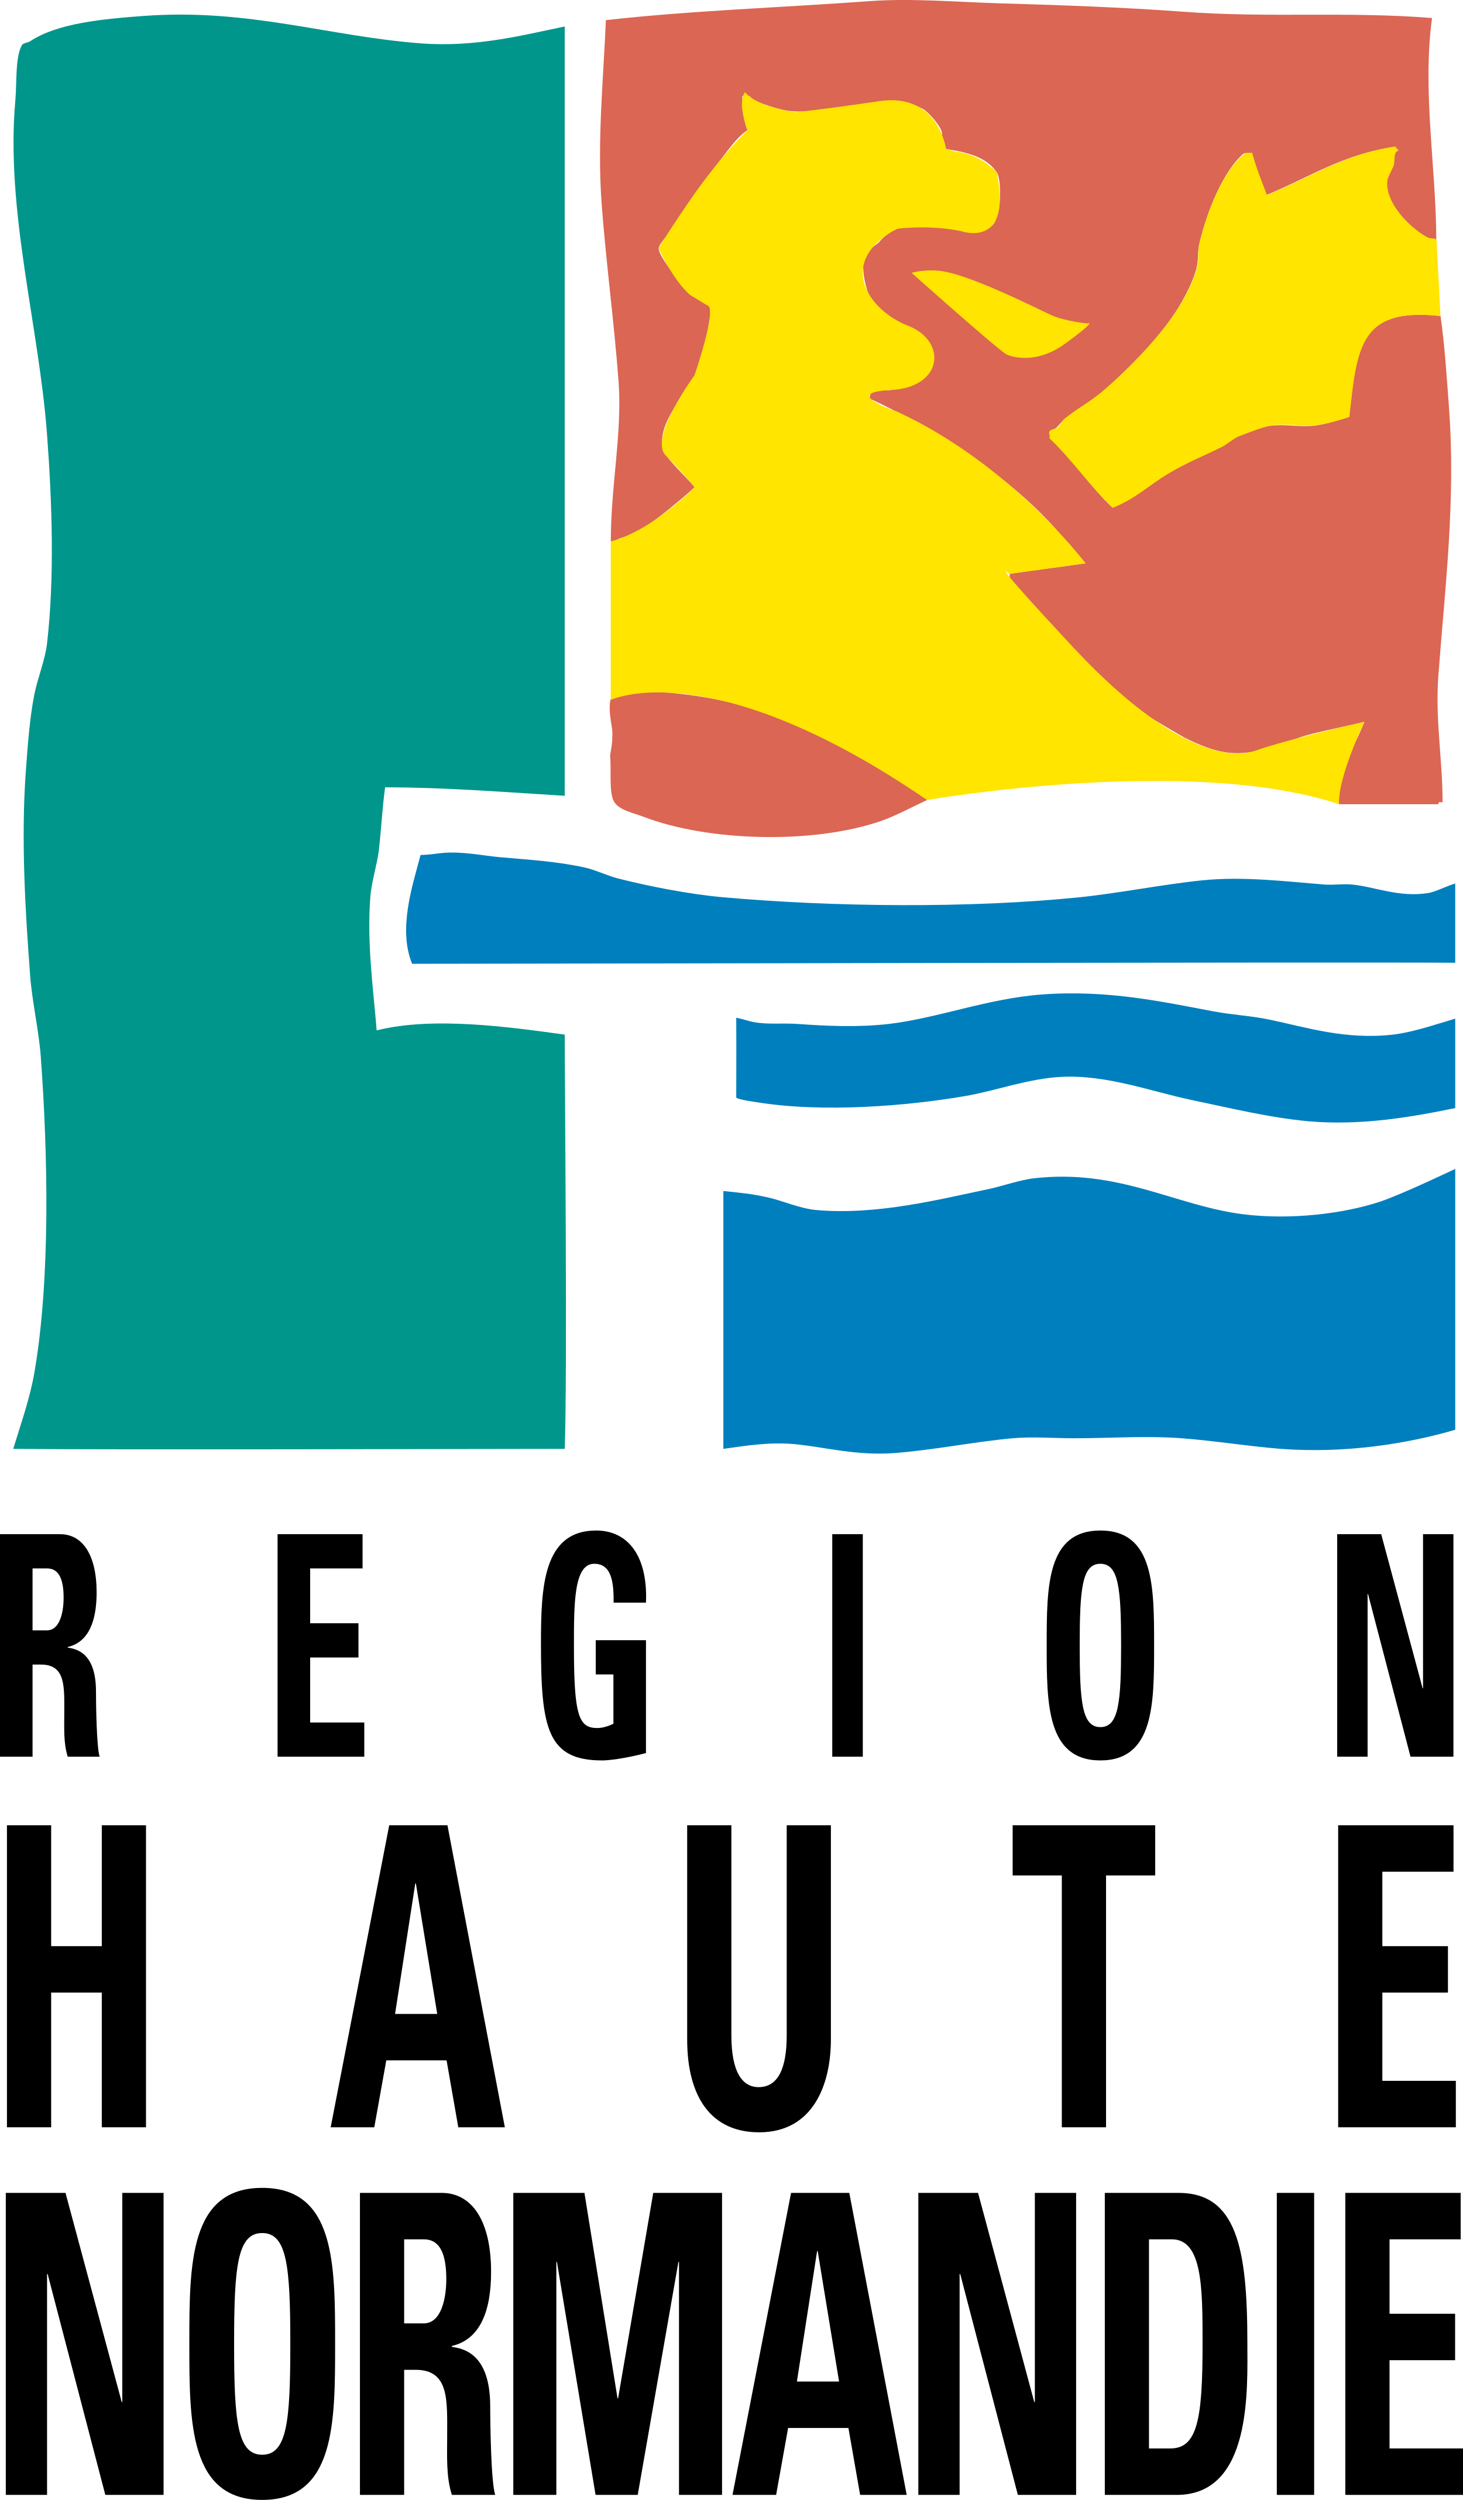
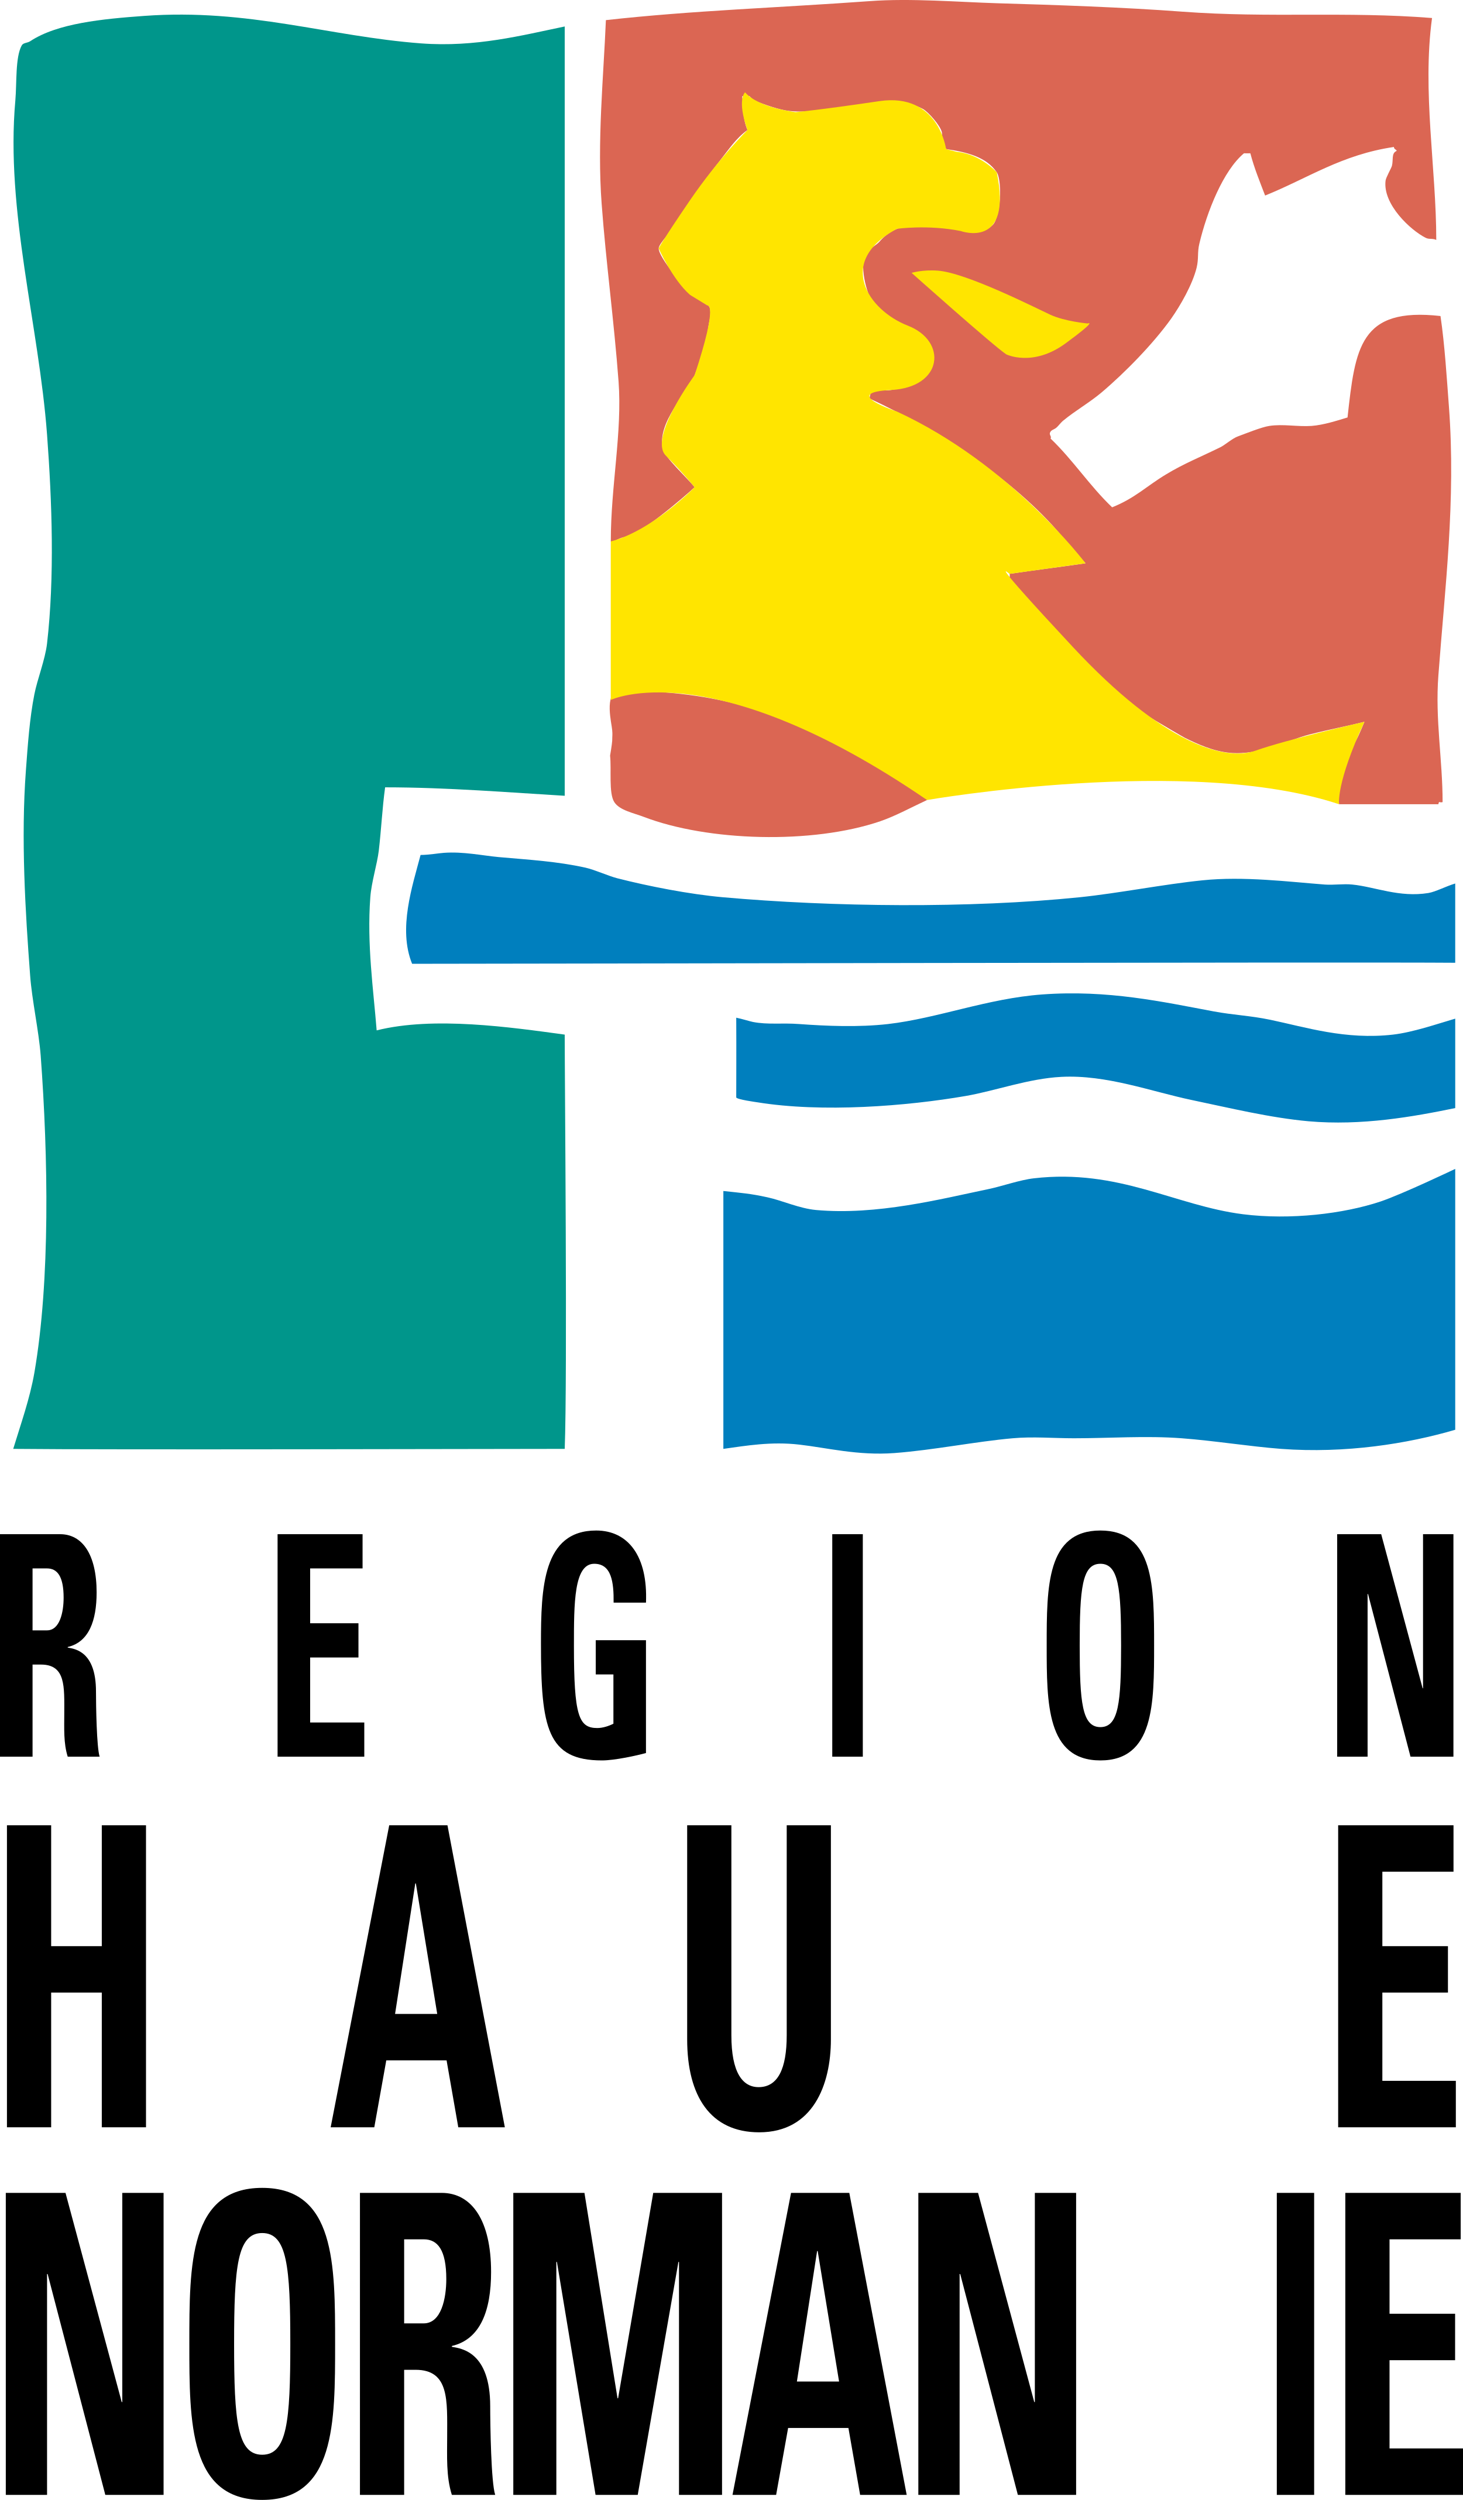
<svg xmlns="http://www.w3.org/2000/svg" version="1.1" id="Calque_1" width="431.125" height="736.507" viewBox="0 0 431.125 736.507" style="overflow:visible;enable-background:new 0 0 431.125 736.507;" xml:space="preserve">
  <path style="fill:#007FBE;" d="M428.834,344.372c0,6.159,0,58.697,0,76.855c-13.988,4.11-32.273,7.045-51.336,5.629  c-9.281-0.711-19.791-2.417-29.271-3.122c-10.468-0.796-21.268,0-31.754,0c-5.955,0-12.138-0.542-18.056,0  c-10.878,0.958-23.311,3.489-34.864,4.357c-10.764,0.802-19.93-1.573-28.023-2.489c-8.275-0.952-15.588,0.313-22.366,1.254  c0-25.318,0-50.673,0-75.973c5.529,0.606,7.883,0.741,13.029,1.869c4.255,0.916,9.378,3.291,14.32,3.736  c17.917,1.597,36.498-3.191,51.059-6.229c3.579-0.753,9.063-2.661,13.077-3.11c25.041-2.902,41.675,8.055,61.642,10.583  c13.945,1.754,29.675-0.135,40.475-3.733C413.164,351.861,428.834,344.372,428.834,344.372" />
  <path style="fill:#007FBE;" d="M307.131,292.98c19.388-1.422,35.456,2.176,50.444,4.979c6.111,1.13,10.751,1.229,16.809,2.495  c10.431,2.179,22.087,5.955,36.117,4.357c5.853-0.681,12.753-3.067,18.334-4.704c0,8.591,0,18.643,0,26.345  c-12.392,2.549-27.578,5.271-43.248,3.887c-11.354-1.03-23.154-3.911-34.243-6.226c-12.18-2.549-25.24-7.548-38.608-6.852  c-9.606,0.488-19.339,4.086-28.017,5.605c-17.568,3.037-42.458,4.999-61.647,1.868c0,0-6.114-0.826-6.114-1.443  c0-7.461,0.056-12.644,0-23.462c1.829,0.371,3.684,0.992,4.872,1.245c4.436,0.876,8.601,0.235,13.7,0.624  c7.942,0.582,17.434,0.988,26.149,0C276.335,300.001,291.046,294.146,307.131,292.98" />
  <path style="fill:#007FBE;" d="M130.782,251.26c5.722-0.425,11.306,0.795,16.193,1.248c9.399,0.832,17.119,1.262,25.526,3.109  c2.664,0.588,6.714,2.432,9.341,3.116c9.263,2.371,21.229,4.709,31.134,5.604c32.442,2.881,72.658,3.327,105.232,0  c11.341-1.166,24.649-3.815,36.111-4.981c12.12-1.266,25.626,0.446,36.112,1.247c2.627,0.19,5.448-0.277,8.099,0  c6.689,0.678,13.85,3.888,22.414,2.486c2.164-0.371,5.044-1.938,7.889-2.796c0.012,8.127,0,15.823,0,23.353  c-28.542-0.247-278.162,0.302-307.391,0.302c-4.201-10.33,0.1-22.956,2.495-32.065C126.325,251.884,129.287,251.36,130.782,251.26" />
  <path style="fill:#DB6653;" d="M182.276,203.315c3.852-1.085,10.137,0.389,13.075,0.624c26.833,2.004,44.287,10.854,62.886,21.169  c2.38,1.326,4.538,1.714,6.852,3.116c1.422,0.856,2.917,2.838,4.357,3.733c0.838,0.524,2.411,0.566,3.116,1.248  c0.579,0.561,0,1.886,0.626,2.492c-4.338,2.001-9.196,4.665-13.704,6.226c-20.177,6.906-50.98,5.93-69.734-1.245  c-3.038-1.166-7.148-1.925-8.721-4.357c-1.708-2.63-0.796-9.633-1.248-13.702c0,0,0.548-3.191,0.623-4.357  c0.018-1.777,0.124-1.666,0-3.116C180.27,213.084,177.955,204.499,182.276,203.315" />
  <path style="fill:#DB6653;" d="M256.375,0.327c12.004-0.895,26.348,0.292,37.354,0.624c17.297,0.506,37.376,1.184,54.794,2.495  C374.154,5.351,396.742,3.302,422,5.309c-2.941,21.654,1.248,44.284,1.248,65.377c-1.176-0.542-2.067-0.09-3.116-0.621  c-4.423-2.218-12.668-9.826-11.83-16.811c0.097-0.949,1.633-3.58,1.869-4.358c0.464-1.754-0.175-3.658,1.247-4.357  c0.596-0.313-0.801-0.524-0.626-1.245c-15.465,2.275-25.312,9.2-37.981,14.316c-1.501-3.926-3.194-8.019-4.357-12.448  c-0.102,0-1.874,0.018-1.874,0c-6.087,5.065-10.908,17.158-13.15,26.629c-0.639,2.666-0.139,4.275-0.796,7.054  c-1.217,4.942-4.743,11.113-7.545,15.082c-5.255,7.355-13.626,15.91-20.515,21.729c-3.622,3.038-7.605,5.252-11.27,8.272  c-0.748,0.597-1.428,1.627-2.139,2.178c-0.735,0.524-1.44,0.567-1.754,1.386c-0.253,0.642,0.555,1.136,0.169,1.706  c6.629,6.325,11.498,13.922,18.152,20.265c6.815-2.739,10.088-6.213,15.814-9.658c5.37-3.27,10.366-5.213,16.188-8.097  c1.229-0.624,3.507-2.585,4.978-3.11c2.591-0.955,7.087-2.784,9.341-3.116c4.074-0.624,8.329,0.289,12.458,0  c3.562-0.271,7.612-1.594,10.583-2.489c2.278-20.605,3.622-32.553,27.397-29.886c1.26,8.522,1.851,18.331,2.49,26.771  c2.06,27.611-1.182,53.258-3.111,79.079c-0.988,13.018,1.242,24.809,1.242,37.362c-1.013,0.271-1.031-0.53-1.242,0.617  c-9.787,0-19.501,0-29.266,0c-0.644-8.129,1.917-13.258,5.045-18.884c1.013-1.847,2.14-4.776,2.429-5.394  c-5.412,1.338-10.33,2.233-16.188,3.733c-6.738,1.709-14.44,6.226-23.534,5.394c-4.882-0.47-9.499-2.591-13.133-4.381  c-0.698-0.347-6.821-3.957-8.594-5.023c-16.132-9.769-26.932-23.112-38.8-37.085h-1.247v-1.248c-0.308-0.874-2.82-1.633-3.11-2.492  c-0.253-0.696,0.29-1.844,0-2.486c7.684-1.148,14.748-1.989,22.414-3.116c0,0-5.184-5.882-7.148-8.22  c-13.873-16.48-36.256-30.938-56.589-40.373c0.253-0.139,0.234-1.654,0.626-1.871c1.38-0.838,3.959-0.241,5.822-0.594  c3.677-0.702,6.75-1.485,9.281-3.375c2.001-1.537,3.478-2.938,3.242-6.813c-0.253-3.987-16.248-12.626-16.88-13.473  c-2.043-2.703-4.852-10.411-3.55-15.877c0.325-1.419,3.519-3.08,4.375-4.05c6.044-7.121,14.584-4.842,22.22-3.733  c4.237,0.624,8.407,1.47,11.204-1.245c1.361-1.347,1.222-3.501,1.868-5.605c0.555-1.877,0.555-8.214-0.626-9.959  c-2.99-4.42-8.462-5.9-14.94-6.852c-0.15-0.684-1.163-0.992-1.247-1.245c-0.411-1.148,0.252-2.567,0-3.734  c-0.446-1.934-3.966-5.957-5.604-6.852c-9.631-5.258-26.964,1.89-39.229,0.624c-3.11-0.335-7.449-1.908-10.583-3.116l-1.248-1.247  c-1.105-0.29-1.099,0.265-2.19-0.006c0.624,4.61,0.093,6.295,1.573,9.974c-3.357,2.362-5.642,5.9-8.221,9.158  c-4.71,5.942-9.027,12.349-12.955,18.86c-0.813,1.344-4.942,5.373-4.978,6.849c-0.063,2.667,7.979,12.12,10.583,14.316  c0.895,0.76,4.041,1.938,4.43,3.104c0.623,1.853-0.227,4.457-0.32,5.352c-0.723,5.583-2.26,9.974-4.11,14.587  c-2.16,5.334-11.264,14.012-9.338,21.792c0.624,2.549,7.259,8.561,9.338,11.207c-2.739,2.586-16.645,14.527-20.379,14.684  c-1.708,0.054-3.058,1.411-4.323,1.296c0-16.423,3.398-32.11,2.29-47.114c-1.322-17.685-3.715-35.22-4.98-52.302  c-1.383-18.309,0.56-37.57,1.247-54.171C203.949,3.094,229.617,2.271,256.375,0.327" />
  <path style="fill:#00968B;" d="M42.505,4.685c30.767-2.251,54.403,6.054,81.569,8.097c16.148,1.205,29.732-2.375,42.34-4.981  c0,79.155,0,152.496,0,226.648c-15.471-0.913-34.632-2.492-52.923-2.492c-0.859,6.247-1.094,12.008-1.871,18.68  c-0.488,4.011-2.179,9.32-2.492,13.702c-1.052,13.816,0.918,27.22,1.868,39.224c16.793-4.203,39.46-0.931,55.418,1.248  c0,13.427,0.816,100.688,0,122.046c-22.784,0-133.28,0.313-162.515,0c2.221-7.322,4.881-14.699,6.229-22.426  c4.706-27.222,4.064-63.798,1.868-93.395c-0.566-7.374-2.591-16.423-3.116-23.661c-1.419-18.736-2.739-40.454-1.247-60.399  c0.551-7.449,1.093-15.353,2.495-22.414c0.855-4.399,3.188-10.257,3.733-14.946c2.256-19.614,1.479-41.72,0-61.641  C11.447,95.793,1.603,62.128,4.522,29.593c0.443-5.059-0.036-12.743,1.872-16.188c0.443-0.841,1.633-0.702,2.486-1.248  C16.896,6.845,30.172,5.58,42.505,4.685" />
  <path d="M9.594,480.325h4.261c3.812,0,4.894-5.448,4.894-9.625c0-6.262-1.848-8.624-4.894-8.624H9.594V480.325 M9.594,517.546H0  v-65.552h17.73c6.548,0,10.743,5.997,10.743,17.164c0,8.348-2.287,14.615-8.515,16.073v0.175c2.097,0.368,8.326,1.09,8.326,12.892  c0,4.182,0.189,16.524,1.079,19.249h-9.404c-1.272-3.99-1.019-8.443-1.019-12.704c0-7.81,0.506-14.44-6.861-14.44H9.594V517.546z" />
  <polyline points="81.8,517.546 81.8,451.993 106.843,451.993 106.843,462.076 91.397,462.076 91.397,478.233 105.632,478.233   105.632,488.317 91.397,488.317 91.397,507.469 107.35,507.469 107.35,517.546 81.8,517.546 " />
  <path d="M180.824,472.153c0.069-6.08-0.636-11.444-5.714-11.444c-5.981,0-5.981,11.535-5.981,24.245  c0,20.521,1.401,24.149,6.871,24.149c1.584,0,3.299-0.543,4.764-1.271v-14.524h-5.209v-10.078h14.804v33.232  c-2.604,0.724-9.151,2.182-12.963,2.182c-16.146,0-17.983-9.54-17.983-34.412c0-16.531,0.566-33.321,16.266-33.321  c9.404,0,15.256,7.533,14.681,21.243H180.824" />
  <line style="fill:none;stroke:#000000;stroke-width:9;stroke-miterlimit:10;" x1="249.757" y1="517.546" x2="249.757" y2="451.993" />
  <path d="M330.371,484.773c0-16.802-0.7-24.064-6.1-24.064c-5.405,0-6.099,7.262-6.099,24.064c0,16.797,0.694,24.059,6.099,24.059  C329.671,508.831,330.371,501.57,330.371,484.773 M308.445,484.773c0-17.345,0-33.863,15.826-33.863  c15.826,0,15.826,16.519,15.826,33.863c0,17.164,0,33.87-15.826,33.87C308.445,518.643,308.445,501.937,308.445,484.773z" />
  <polyline points="394.048,517.546 394.048,451.993 407.017,451.993 419.227,497.393 419.348,497.393 419.348,451.993   428.303,451.993 428.303,517.546 415.659,517.546 403.136,469.61 403.009,469.61 403.009,517.546 394.048,517.546 " />
  <polyline points="29.997,573.365 29.997,537.747 43.024,537.747 43.024,626.725 29.997,626.725 29.997,587.045 15.075,587.045   15.075,626.725 2.049,626.725 2.049,537.747 15.075,537.747 15.075,573.365 29.997,573.365 " />
  <path d="M122.549,554.887h-0.172l-5.957,38.444h12.424L122.549,554.887 M97.445,626.725l17.254-88.978h17.16l16.911,88.978h-13.72  l-3.45-19.713h-17.767l-3.535,19.713H97.445z" />
  <path d="M244.852,537.747v63.099c0,13.312-5.256,27.361-21.13,27.361c-14.316,0-21.223-10.601-21.223-27.361v-63.099h13.026v61.87  c0,10.969,3.279,15.283,8.028,15.283c5.689,0,8.281-5.423,8.281-15.283v-61.87H244.852" />
-   <polyline points="340.422,537.747 340.422,552.536 325.935,552.536 325.935,626.725 312.904,626.725 312.904,552.536   298.417,552.536 298.417,537.747 340.422,537.747 " />
  <polyline points="394.337,626.725 394.337,537.747 428.327,537.747 428.327,551.433 407.36,551.433 407.36,573.365 426.688,573.365   426.688,587.045 407.36,587.045 407.36,613.044 429.015,613.044 429.015,626.725 394.337,626.725 " />
  <polyline points="1.708,735.03 1.708,646.053 19.303,646.053 35.867,707.675 36.039,707.675 36.039,646.053 48.204,646.053   48.204,735.03 31.034,735.03 14.039,669.96 13.867,669.96 13.867,735.03 1.708,735.03 " />
  <path d="M85.551,690.541c0-22.799-0.949-32.658-8.28-32.658c-7.332,0-8.284,9.859-8.284,32.658c0,22.799,0.952,32.659,8.284,32.659  C84.603,723.2,85.551,713.34,85.551,690.541 M55.795,690.541c0-23.534,0-45.965,21.476-45.965c21.482,0,21.482,22.431,21.482,45.965  c0,23.292,0,45.966-21.482,45.966C55.795,736.507,55.795,713.834,55.795,690.541z" />
  <path d="M119.099,684.497h5.776c5.178,0,6.642-7.389,6.642-13.055c0-8.509-2.5-11.709-6.642-11.709h-5.776V684.497 M119.099,735.03  h-13.027v-88.977h24.068c8.886,0,14.575,8.13,14.575,23.292c0,11.33-3.104,19.84-11.557,21.811v0.247  c2.845,0.494,11.297,1.476,11.297,17.495c0,5.671,0.259,22.438,1.47,26.131h-12.768c-1.729-5.423-1.383-11.457-1.383-17.254  c0-10.596,0.69-19.599-9.314-19.599h-3.363V735.03z" />
  <polyline points="151.263,735.03 151.263,646.053 172.227,646.053 181.972,706.561 182.146,706.561 192.5,646.053 212.775,646.053   212.775,735.03 200.092,735.03 200.092,666.387 199.92,666.387 187.929,735.03 175.505,735.03 164.118,666.387 163.946,666.387   163.946,735.03 151.263,735.03 " />
  <path d="M240.958,663.187h-0.169l-5.954,38.444h12.427L240.958,663.187 M215.86,735.03l17.252-88.977h17.164l16.912,88.977H253.47  l-3.454-19.719H232.25l-3.537,19.719H215.86z" />
  <polyline points="270.621,735.03 270.621,646.053 288.219,646.053 304.78,707.675 304.955,707.675 304.955,646.053 317.117,646.053   317.117,735.03 299.947,735.03 282.964,669.96 282.783,669.96 282.783,735.03 270.621,735.03 " />
-   <path d="M338.59,721.344h6.303c7.938,0,9.486-8.499,9.486-30.803c0-16.393,0-30.808-9.051-30.808h-6.738V721.344 M325.572,646.053  h21.732c17.086,0,20.274,16.266,20.274,43.994c0,13.681,1.471,44.983-20.792,44.983h-21.214V646.053z" />
  <line style="fill:none;stroke:#000000;stroke-width:11;stroke-miterlimit:10;" x1="381.759" y1="735.03" x2="381.759" y2="646.053" />
  <polyline points="396.446,735.03 396.446,646.053 430.442,646.053 430.442,659.733 409.476,659.733 409.476,681.664   428.798,681.664 428.798,695.345 409.476,695.345 409.476,721.344 431.125,721.344 431.125,735.03 396.446,735.03 " />
-   <path style="fill:#FFE500;" d="M423.32,70.544c-1.164-0.542-1.591-0.096-2.64-0.621c-4.417-2.218-12.675-9.826-11.831-16.811  c0.097-0.953,1.639-3.58,1.862-4.357c0.471-1.754-0.175-3.658,1.248-4.357c0.603-0.313-0.796-0.524-0.626-1.248  c-15.465,2.278-25.312,9.203-37.974,14.319c-1.5-3.926-3.188-8.019-4.363-12.448c-0.091,0-1.862,0.018-1.862,0  c-6.714,5.053-11.463,17.3-13.705,26.771c-0.639,2.666,0.036,4.068-0.621,6.849c-1.199,4.945-4.67,10.975-7.473,14.943  c-5.249,7.356-13.656,15.977-20.545,21.796c-3.622,3.037-7.557,5.08-11.21,8.091c-0.656,0.53-1.187,1.967-1.868,2.492  c-0.736,0.524-2.182,0.428-2.495,1.248c-0.253,0.642,0.392,1.302,0,1.865c6.642,6.325,12.029,14.205,18.683,20.548  c6.81-2.739,10.475-6.515,16.194-9.959c5.369-3.27,10.371-5.216,16.187-8.097c1.23-0.624,3.501-2.585,4.984-3.11  c2.58-0.958,7.081-2.784,9.341-3.116c4.062-0.624,8.324,0.289,12.445,0c3.562-0.271,7.612-1.594,10.589-2.489  c2.278-20.605,3.073-32.411,26.849-29.745L423.32,70.544" />
  <path style="fill:#FFE500;" d="M278.788,43.916c0,0-2.163-16.712-19.666-14.118c-17.514,2.598-24.648,3.245-24.648,3.245  s-11.029-1.295-14.916-5.84c0,0-2.49,2.113,0.702,11.11c0,0-8.493,8.35-16.923,20.675c-8.429,12.321-9.23,14.192-9.23,14.192  s4.041,9.152,9.23,13.693l5.092,3.119c0,0,3.45-1.193-3.74,20.548c0,0-13.674,18.496-8.485,23.682  c5.189,5.189,8.485,9.317,8.485,9.317s-12.378,12.738-24.703,15.98v46.698c0,0,29.295-14.268,93.202,29.479  c0,0,77.226-13.442,121.413,1.241c0,0-0.958-6.123,7.474-24.278c0,0-22.962,5.234-32.044,8.479  c-9.082,3.239-27.24-1.95-53.835-30.486s-18.726-21.582-18.726-21.582l22.414-3.116c0,0-21.847-29.136-55.578-44.706  c0,0-17.043-5.568-1.711-6.352c15.338-0.783,16.634-14.404,4.954-18.945c-11.673-4.535-21.401-18.803-3.242-28.536  c0,0,9.082-1.296,18.809,0.648c0,0,15.393,5.61,10.614-17.297c0,0-4.774-5.4-11.91-6.051L278.788,43.916" />
  <path style="fill:#FFE500;" d="M268.633,80.389c0,0,23.998,21.401,27.884,24.001c0,0,7.793,3.887,17.514-3.249  c9.733-7.132,6.491-5.837,6.491-5.837s-6.714-0.594-11.029-2.591c-4.314-2.001-24.649-12.325-33.08-12.973  C271.887,79.388,268.633,80.389,268.633,80.389" />
</svg>